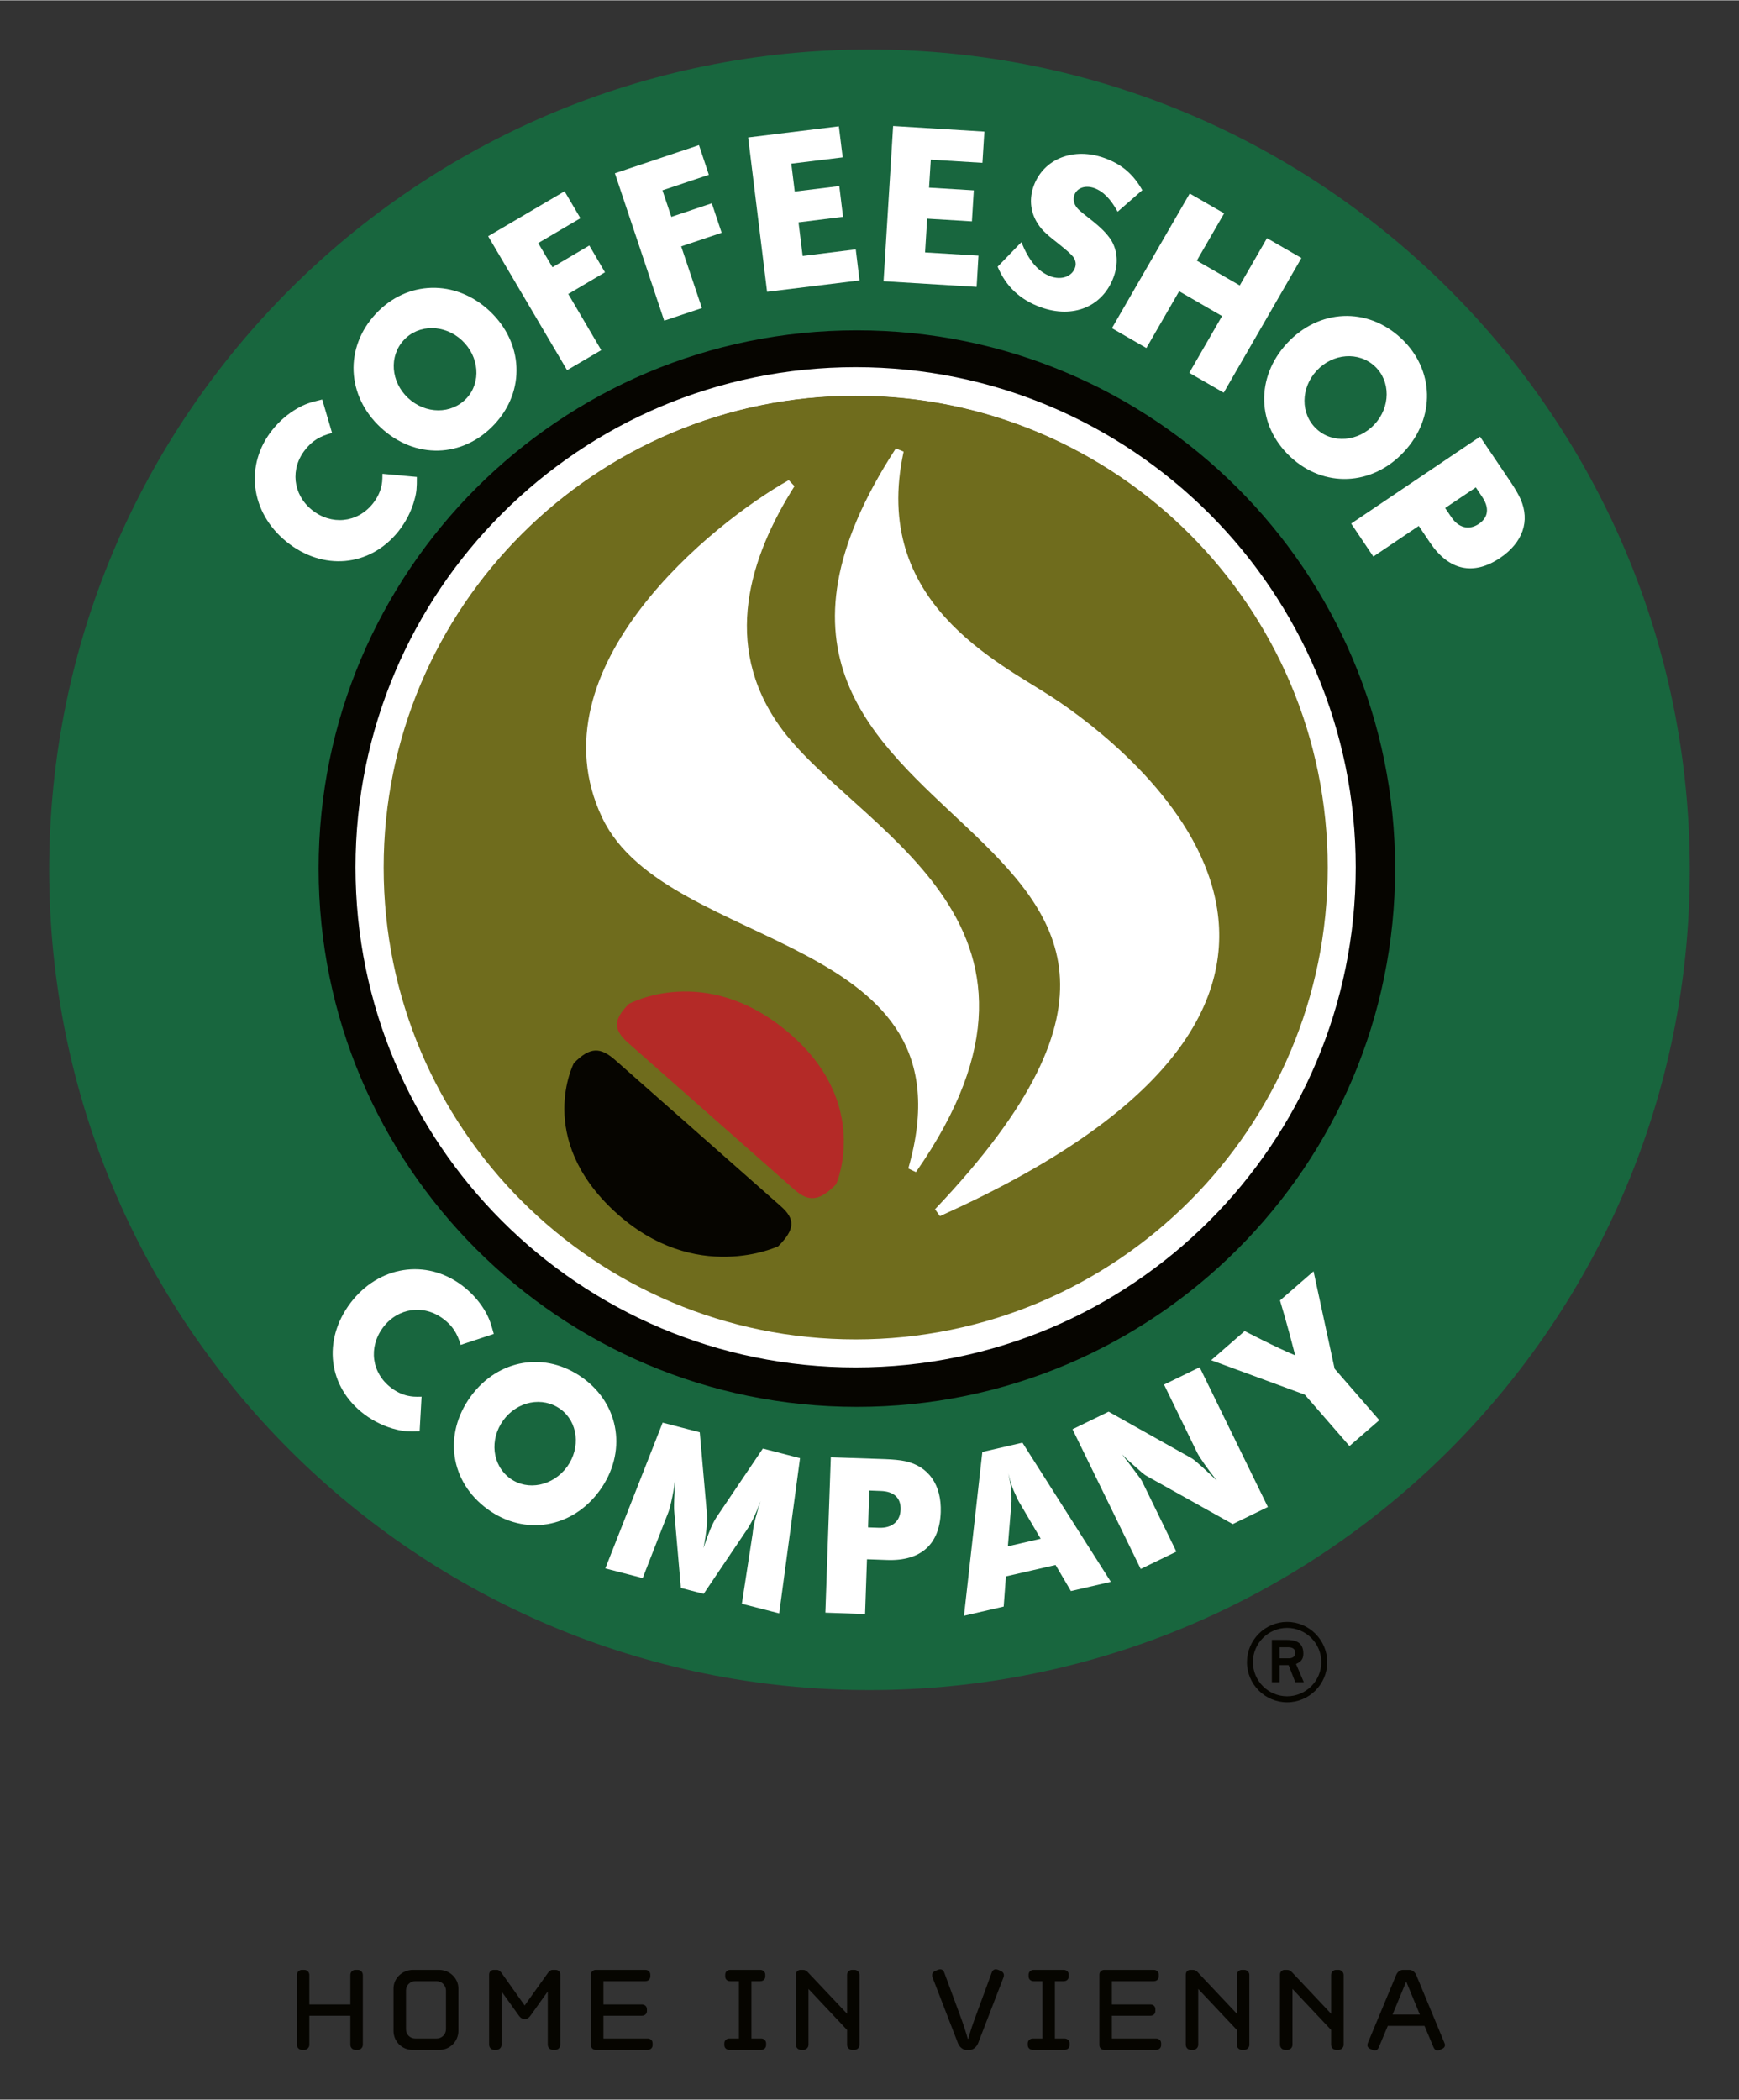
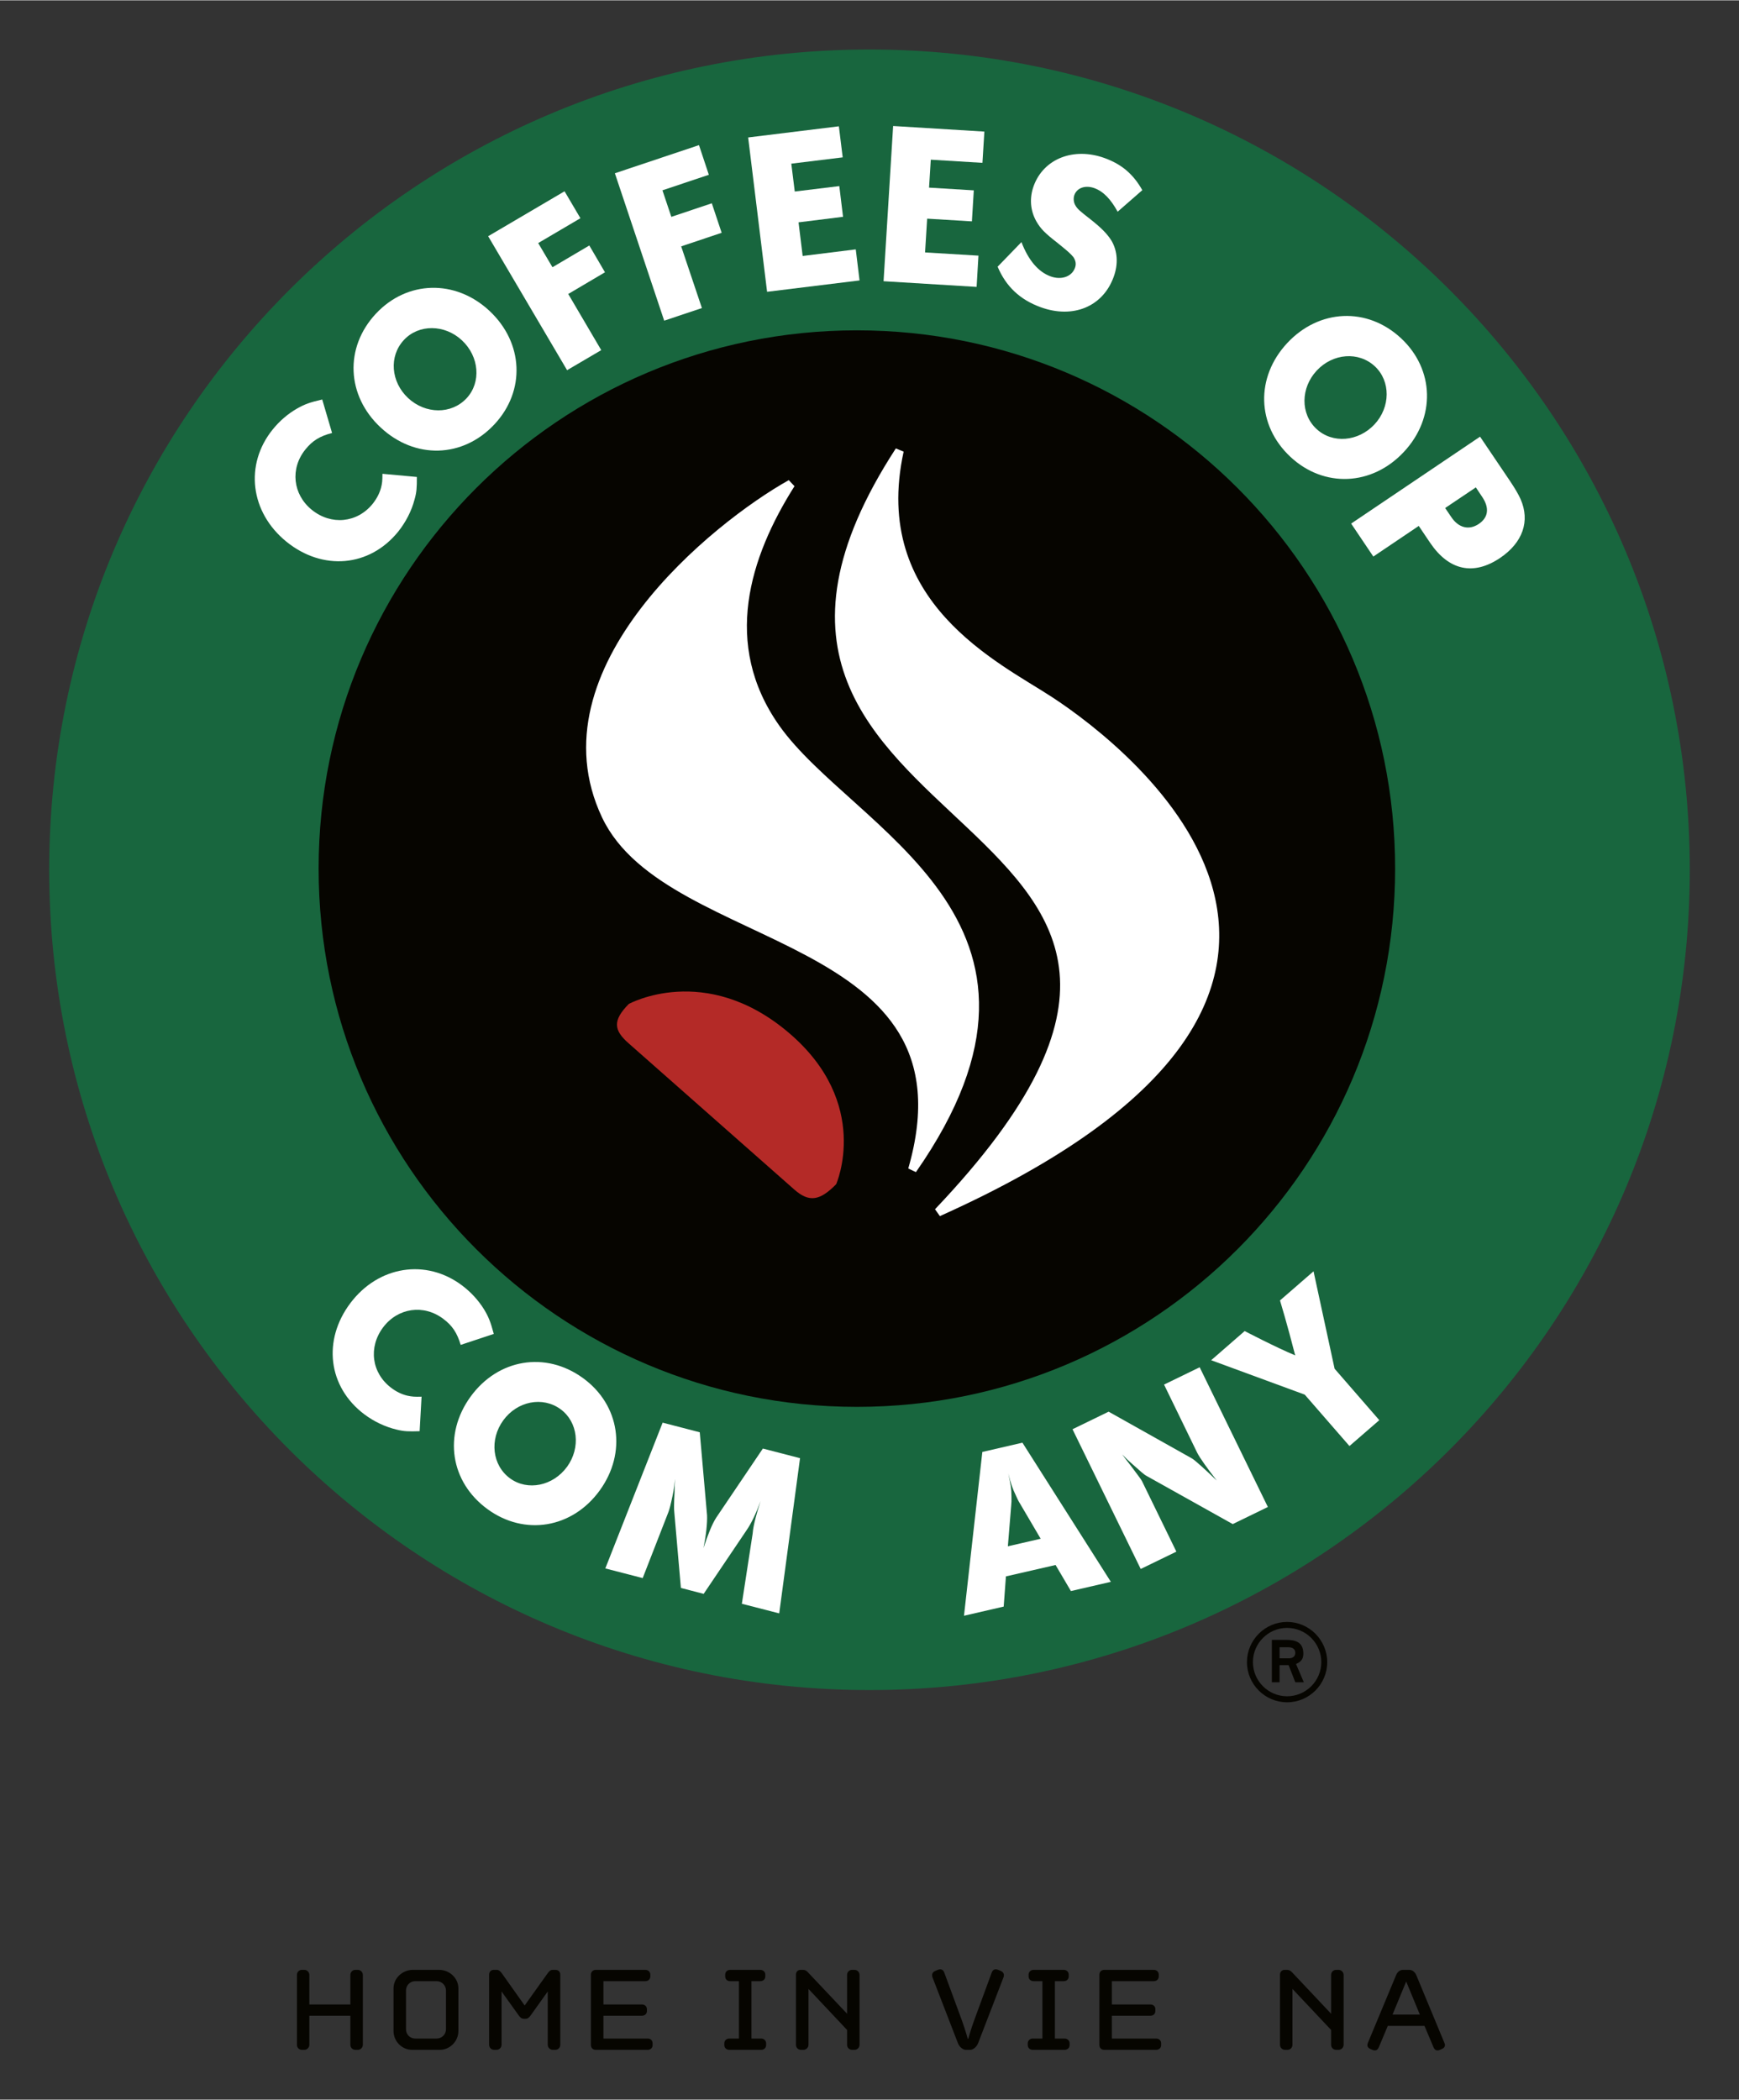
<svg xmlns="http://www.w3.org/2000/svg" version="1.0" width="636" height="768" viewBox="-4.951 -4.951 174.952 211.202" id="svg2798">
  <rect x="-4.951" y="-4.951" width="174.952" height="211.202" fill="#333333" stroke="none" />
  <defs id="defs2800" />
  <path d="M 0,82.524 C 0,36.948 36.943,0 82.524,0 C 128.101,0 165.049,36.948 165.049,82.524 C 165.049,128.105 128.101,165.049 82.524,165.049 C 36.943,165.049 0,128.105 0,82.524 L 0,82.524" id="path2545" style="fill:#18663e;fill-opacity:1;fill-rule:nonzero;stroke:none" />
  <path d="M 27.104,82.402 C 27.104,52.5 51.348,28.252 81.26,28.252 C 111.172,28.252 135.405,52.5 135.405,82.402 C 135.405,112.31 111.172,136.558 81.26,136.558 C 51.348,136.558 27.104,112.31 27.104,82.402 L 27.104,82.402" id="path2547" style="fill:#060500;fill-opacity:1;fill-rule:nonzero;stroke:none" />
  <path d="M 27.466,35.21 C 26.23,35.498 25.728,35.674 24.956,36.108 C 24.023,36.641 23.188,37.358 22.49,38.218 C 19.624,41.758 20.225,46.567 23.867,49.517 C 27.51,52.471 32.217,52.07 35.103,48.511 C 35.864,47.563 36.455,46.421 36.748,45.293 C 36.963,44.551 36.992,44.097 36.987,43.003 L 33.525,42.686 C 33.525,43.384 33.496,43.662 33.374,44.121 C 33.213,44.697 32.915,45.239 32.539,45.708 C 30.981,47.632 28.369,47.891 26.416,46.309 C 24.507,44.761 24.219,42.158 25.776,40.234 C 26.484,39.355 27.222,38.896 28.457,38.579 L 27.466,35.21 L 27.466,35.21" id="path2549" style="fill:#ffffff;fill-opacity:1;fill-rule:nonzero;stroke:none" />
  <path d="M 35.688,29.219 C 37.183,27.612 39.795,27.642 41.523,29.258 C 43.267,30.889 43.481,33.486 41.987,35.088 C 40.459,36.724 37.852,36.694 36.104,35.063 C 34.365,33.433 34.16,30.85 35.688,29.219 L 35.688,29.219 z M 33.345,38.027 C 36.787,41.24 41.611,41.118 44.795,37.705 C 47.93,34.346 47.729,29.502 44.287,26.289 C 40.864,23.096 35.996,23.218 32.861,26.582 C 29.683,29.99 29.912,34.839 33.345,38.027 L 33.345,38.027" id="path2551" style="fill:#ffffff;fill-opacity:1;fill-rule:evenodd;stroke:none" />
  <path d="M 52.1,32.261 L 55.537,30.244 L 52.217,24.595 L 55.913,22.412 L 54.336,19.717 L 50.63,21.904 L 49.194,19.473 L 53.442,16.973 L 51.846,14.263 L 44.16,18.784 L 52.1,32.261 L 52.1,32.261" id="path2553" style="fill:#ffffff;fill-opacity:1;fill-rule:nonzero;stroke:none" />
  <path d="M 61.87,27.28 L 65.664,26.011 L 63.579,19.805 L 67.651,18.438 L 66.66,15.469 L 62.588,16.836 L 61.694,14.165 L 66.362,12.603 L 65.371,9.619 L 56.909,12.451 L 61.87,27.28 L 61.87,27.28" id="path2555" style="fill:#ffffff;fill-opacity:1;fill-rule:nonzero;stroke:none" />
  <path d="M 72.222,24.375 L 81.523,23.232 L 81.143,20.107 L 75.801,20.771 L 75.386,17.388 L 79.863,16.831 L 79.487,13.74 L 75.005,14.287 L 74.658,11.484 L 79.829,10.85 L 79.443,7.725 L 70.317,8.848 L 72.222,24.375 L 72.222,24.375" id="path2557" style="fill:#ffffff;fill-opacity:1;fill-rule:nonzero;stroke:none" />
  <path d="M 83.94,23.311 L 93.301,23.882 L 93.486,20.737 L 88.115,20.415 L 88.325,17.017 L 92.827,17.29 L 93.018,14.17 L 88.516,13.896 L 88.691,11.084 L 93.887,11.401 L 94.082,8.257 L 84.902,7.695 L 83.94,23.311 L 83.94,23.311" id="path2559" style="fill:#ffffff;fill-opacity:1;fill-rule:nonzero;stroke:none" />
  <path d="M 95.415,21.851 C 96.26,23.848 97.666,25.171 99.751,25.928 C 103.008,27.109 106.006,25.869 107.09,22.876 C 107.568,21.567 107.48,20.288 106.875,19.238 C 106.416,18.516 105.84,17.939 104.746,17.075 C 103.687,16.25 103.438,16.045 103.228,15.664 C 103.047,15.352 103.027,14.951 103.135,14.639 C 103.408,13.906 104.248,13.623 105.146,13.945 C 106.064,14.282 106.797,15.059 107.49,16.318 L 109.971,14.15 C 109.072,12.554 107.915,11.553 106.182,10.923 C 103.076,9.795 100.044,10.977 99.043,13.726 C 98.604,14.932 98.691,16.191 99.312,17.29 C 99.756,18.052 100.156,18.457 101.436,19.453 C 102.417,20.249 102.754,20.532 103.037,20.884 C 103.267,21.226 103.34,21.592 103.198,21.963 C 102.876,22.861 101.816,23.218 100.737,22.822 C 99.502,22.368 98.511,21.201 97.812,19.375 L 95.415,21.851 L 95.415,21.851" id="path2561" style="fill:#ffffff;fill-opacity:1;fill-rule:nonzero;stroke:none" />
-   <path d="M 106.914,28.037 L 110.381,30.034 L 113.677,24.321 L 117.993,26.816 L 114.697,32.529 L 118.159,34.526 L 125.977,20.977 L 122.515,18.979 L 119.775,23.735 L 115.454,21.24 L 118.203,16.484 L 114.741,14.487 L 106.914,28.037 L 106.914,28.037" id="path2563" style="fill:#ffffff;fill-opacity:1;fill-rule:nonzero;stroke:none" />
  <path d="M 133.369,31.875 C 134.971,33.374 134.941,35.986 133.33,37.715 C 131.699,39.458 129.102,39.673 127.495,38.174 C 125.859,36.655 125.898,34.038 127.52,32.3 C 129.15,30.552 131.738,30.356 133.369,31.875 L 133.369,31.875 z M 124.556,29.526 C 121.343,32.969 121.465,37.803 124.878,40.986 C 128.242,44.121 133.086,43.921 136.289,40.479 C 139.497,37.051 139.365,32.188 136.006,29.053 C 132.593,25.869 127.754,26.104 124.556,29.526 L 124.556,29.526" id="path2565" style="fill:#ffffff;fill-opacity:1;fill-rule:evenodd;stroke:none" />
  <path d="M 143.525,44.053 L 144.165,45.01 C 144.902,46.104 144.8,47.07 143.823,47.729 C 142.832,48.394 141.792,48.125 141.064,47.051 L 140.439,46.128 L 143.525,44.053 L 143.525,44.053 z M 130.981,47.695 L 133.213,51.011 L 137.783,47.93 L 138.921,49.619 C 140.815,52.422 143.291,52.954 145.972,51.147 C 148.252,49.6 148.999,47.446 148.027,45.234 C 147.822,44.766 147.456,44.15 146.997,43.462 L 143.95,38.95 L 130.981,47.695 L 130.981,47.695" id="path2567" style="fill:#ffffff;fill-opacity:1;fill-rule:evenodd;stroke:none" />
  <path d="M 44.727,129.219 C 44.395,127.988 44.199,127.495 43.74,126.738 C 43.174,125.83 42.432,125.02 41.548,124.351 C 37.91,121.611 33.125,122.373 30.303,126.113 C 27.48,129.858 28.047,134.551 31.699,137.305 C 32.671,138.037 33.833,138.584 34.966,138.848 C 35.723,139.033 36.177,139.043 37.266,139.004 L 37.461,135.532 C 36.768,135.552 36.484,135.532 36.025,135.43 C 35.444,135.293 34.893,135.015 34.414,134.648 C 32.432,133.159 32.085,130.557 33.599,128.55 C 35.078,126.592 37.671,126.211 39.648,127.705 C 40.547,128.379 41.035,129.102 41.396,130.322 L 44.727,129.219 L 44.727,129.219" id="path2569" style="fill:#ffffff;fill-opacity:1;fill-rule:nonzero;stroke:none" />
  <path d="M 51.436,136.787 C 53.203,138.071 53.491,140.664 52.1,142.583 C 50.693,144.512 48.14,145.044 46.367,143.755 C 44.561,142.441 44.277,139.844 45.679,137.915 C 47.08,135.986 49.629,135.474 51.436,136.787 L 51.436,136.787 z M 42.393,135.527 C 39.624,139.341 40.337,144.121 44.111,146.86 C 47.832,149.565 52.617,148.779 55.381,144.971 C 58.135,141.172 57.422,136.362 53.701,133.662 C 49.927,130.918 45.146,131.738 42.393,135.527 L 42.393,135.527" id="path2571" style="fill:#ffffff;fill-opacity:1;fill-rule:evenodd;stroke:none" />
  <path d="M 55.947,152.812 L 59.707,153.784 L 62.31,147.104 C 62.363,146.963 62.412,146.777 62.471,146.562 C 62.617,145.996 62.793,145.151 62.886,144.521 C 62.9,144.37 62.92,144.126 62.964,143.799 C 62.93,144.36 62.93,144.443 62.91,145.22 C 62.852,146.289 62.847,146.846 62.886,147.144 L 63.55,154.775 L 65.84,155.371 L 70.127,149.014 C 70.63,148.296 71.123,147.256 71.572,146.03 C 71.338,146.753 71.216,147.148 71.064,147.734 C 70.918,148.301 70.806,148.813 70.771,149.297 L 69.683,156.367 L 73.442,157.334 L 75.537,141.719 L 71.797,140.752 L 67.109,147.695 C 66.694,148.33 66.26,149.424 65.82,150.767 C 66.094,149.434 66.216,148.203 66.182,147.461 L 65.449,139.116 L 61.714,138.145 L 55.947,152.812 L 55.947,152.812" id="path2573" style="fill:#ffffff;fill-opacity:1;fill-rule:evenodd;stroke:none" />
-   <path d="M 82.51,144.976 L 83.652,145.02 C 84.98,145.059 85.693,145.723 85.654,146.885 C 85.615,148.081 84.79,148.765 83.486,148.721 L 82.378,148.682 L 82.51,144.976 L 82.51,144.976 z M 78.086,157.261 L 82.08,157.402 L 82.271,151.89 L 84.307,151.963 C 87.69,152.08 89.575,150.391 89.692,147.158 C 89.785,144.409 88.477,142.534 86.108,142.021 C 85.615,141.914 84.902,141.846 84.077,141.816 L 78.633,141.631 L 78.086,157.261 L 78.086,157.261" id="path2575" style="fill:#ffffff;fill-opacity:1;fill-rule:evenodd;stroke:none" />
  <path d="M 96.782,146.46 C 96.807,146.25 96.821,145.918 96.807,145.581 C 96.807,144.805 96.724,144.355 96.489,143.247 C 96.758,144.321 96.904,144.756 97.256,145.483 C 97.388,145.781 97.51,146.045 97.651,146.26 L 99.746,149.824 L 96.445,150.586 L 96.782,146.46 L 96.782,146.46 z M 92.031,157.573 L 96.025,156.65 L 96.25,153.613 L 101.245,152.466 L 102.788,155.088 L 106.807,154.16 L 97.91,140.161 L 93.877,141.094 L 92.031,157.573 L 92.031,157.573" id="path2577" style="fill:#ffffff;fill-opacity:1;fill-rule:evenodd;stroke:none" />
  <path d="M 109.81,152.866 L 113.398,151.123 L 109.941,144.033 C 109.854,143.848 109.541,143.462 108.833,142.505 L 108.252,141.753 L 107.954,141.343 C 108.345,141.753 108.442,141.851 108.989,142.334 C 109.761,143.018 110.151,143.384 110.444,143.53 L 119.067,148.35 L 122.603,146.631 L 115.742,132.573 L 112.158,134.316 L 115.488,141.162 C 115.742,141.675 116.509,142.749 117.461,143.97 C 116.289,142.852 115.288,141.934 114.951,141.738 L 106.582,137.041 L 102.949,138.809 L 109.81,152.866 L 109.81,152.866" id="path2579" style="fill:#ffffff;fill-opacity:1;fill-rule:nonzero;stroke:none" />
  <path d="M 116.899,131.865 L 126.313,135.327 L 130.811,140.498 L 133.813,137.895 L 129.316,132.72 L 127.197,122.92 L 123.823,125.85 C 123.823,125.85 124.556,128.257 125.352,131.377 C 123.408,130.571 120.269,128.931 120.269,128.931 L 116.899,131.865 L 116.899,131.865" id="path2581" style="fill:#ffffff;fill-opacity:1;fill-rule:nonzero;stroke:none" />
-   <path d="M 32.266,82.275 C 32.266,55.283 54.136,33.408 81.128,33.408 C 108.115,33.408 129.99,55.283 129.99,82.275 C 129.99,109.258 108.115,131.138 81.128,131.138 C 54.136,131.138 32.266,109.258 32.266,82.275 L 32.266,82.275 z" id="path2583" style="fill:none;stroke:#ffffff;stroke-width:2.9;stroke-linecap:butt;stroke-linejoin:miter;stroke-miterlimit:3.864;stroke-opacity:1" />
  <path d="M 31.553,200.732 L 31.553,193.711 C 31.553,193.418 31.318,193.198 31.045,193.198 L 30.806,193.198 C 30.518,193.198 30.298,193.418 30.298,193.711 L 30.298,196.68 L 26.172,196.68 L 26.172,193.711 C 26.172,193.418 25.933,193.198 25.664,193.198 L 25.43,193.198 C 25.142,193.198 24.922,193.418 24.922,193.711 L 24.922,200.732 C 24.922,201.025 25.142,201.245 25.43,201.245 L 25.664,201.245 C 25.933,201.245 26.172,201.025 26.172,200.732 L 26.172,197.812 L 30.298,197.812 L 30.298,200.732 C 30.298,201.025 30.518,201.245 30.806,201.245 L 31.045,201.245 C 31.318,201.245 31.553,201.025 31.553,200.732 L 31.553,200.732" id="path2585" style="fill:#060500;fill-opacity:1;fill-rule:nonzero;stroke:none" />
  <path d="M 39.917,199.175 C 39.917,199.697 39.492,200.107 38.984,200.107 L 36.812,200.107 C 36.299,200.107 35.894,199.697 35.894,199.175 L 35.894,195.269 C 35.894,194.761 36.299,194.336 36.826,194.336 L 38.984,194.336 C 39.492,194.336 39.917,194.761 39.917,195.269 L 39.917,199.175 z M 41.167,199.346 L 41.167,195.068 C 41.167,194.028 40.273,193.198 39.219,193.198 L 36.592,193.198 C 35.537,193.198 34.639,194.028 34.639,195.068 L 34.639,199.346 C 34.639,200.376 35.469,201.245 36.523,201.245 L 39.287,201.245 C 40.322,201.245 41.167,200.376 41.167,199.346 L 41.167,199.346" id="path2587" style="fill:#060500;fill-opacity:1;fill-rule:evenodd;stroke:none" />
  <path d="M 51.416,200.732 L 51.416,193.677 C 51.416,193.398 51.226,193.198 50.938,193.198 L 50.635,193.198 C 50.415,193.198 50.244,193.398 50.122,193.574 L 47.832,196.782 L 45.557,193.574 C 45.439,193.398 45.259,193.198 45.039,193.198 L 44.727,193.198 C 44.438,193.198 44.258,193.398 44.258,193.677 L 44.258,200.732 C 44.258,201.025 44.478,201.245 44.766,201.245 L 45,201.245 C 45.269,201.245 45.508,201.025 45.508,200.732 L 45.508,195.371 L 47.207,197.744 C 47.358,197.954 47.5,198.12 47.749,198.12 L 47.92,198.12 C 48.174,198.12 48.311,197.954 48.462,197.744 L 50.156,195.371 L 50.156,200.732 C 50.156,201.025 50.396,201.245 50.664,201.245 L 50.908,201.245 C 51.196,201.245 51.416,201.025 51.416,200.732 L 51.416,200.732" id="path2589" style="fill:#060500;fill-opacity:1;fill-rule:nonzero;stroke:none" />
  <path d="M 60.703,200.767 L 60.703,200.586 C 60.703,200.293 60.493,200.107 60.205,200.107 L 55.757,200.107 L 55.757,197.812 L 59.619,197.812 C 59.912,197.812 60.132,197.632 60.132,197.344 L 60.132,197.153 C 60.132,196.865 59.912,196.68 59.619,196.68 L 55.757,196.68 L 55.757,194.336 L 59.961,194.336 C 60.254,194.336 60.474,194.15 60.474,193.857 L 60.474,193.677 C 60.474,193.389 60.254,193.198 59.961,193.198 L 54.99,193.198 C 54.717,193.198 54.497,193.389 54.497,193.677 L 54.497,200.767 C 54.497,201.045 54.707,201.245 54.976,201.245 L 60.205,201.245 C 60.493,201.245 60.703,201.055 60.703,200.767 L 60.703,200.767" id="path2591" style="fill:#060500;fill-opacity:1;fill-rule:nonzero;stroke:none" />
  <path d="M 72.124,200.767 L 72.124,200.586 C 72.124,200.312 71.904,200.107 71.621,200.107 L 70.649,200.107 L 70.649,194.336 L 71.533,194.336 C 71.821,194.336 72.041,194.15 72.041,193.857 L 72.041,193.677 C 72.041,193.398 71.821,193.198 71.533,193.198 L 68.511,193.198 C 68.218,193.198 68.008,193.398 68.008,193.677 L 68.008,193.857 C 68.008,194.15 68.218,194.336 68.511,194.336 L 69.39,194.336 L 69.39,200.107 L 68.428,200.107 C 68.135,200.107 67.92,200.312 67.92,200.586 L 67.92,200.767 C 67.92,201.055 68.135,201.245 68.428,201.245 L 71.621,201.245 C 71.904,201.245 72.124,201.055 72.124,200.767 L 72.124,200.767" id="path2593" style="fill:#060500;fill-opacity:1;fill-rule:nonzero;stroke:none" />
  <path d="M 81.523,200.732 L 81.523,193.711 C 81.523,193.418 81.289,193.198 81.011,193.198 L 80.781,193.198 C 80.488,193.198 80.269,193.418 80.269,193.711 L 80.269,197.612 L 76.343,193.457 C 76.216,193.301 76.055,193.198 75.835,193.198 L 75.605,193.198 C 75.312,193.198 75.127,193.398 75.127,193.677 L 75.127,200.732 C 75.127,201.025 75.342,201.245 75.635,201.245 L 75.874,201.245 C 76.143,201.245 76.387,201.025 76.387,200.732 L 76.387,195.117 L 80.269,199.243 L 80.269,200.732 C 80.269,201.025 80.488,201.245 80.781,201.245 L 81.011,201.245 C 81.289,201.245 81.523,201.025 81.523,200.732 L 81.523,200.732" id="path2595" style="fill:#060500;fill-opacity:1;fill-rule:nonzero;stroke:none" />
  <path d="M 96.006,193.95 C 96.094,193.711 96.055,193.438 95.723,193.301 L 95.479,193.198 C 95.142,193.066 94.922,193.184 94.819,193.477 L 93.057,198.271 C 92.681,199.307 92.461,200.137 92.461,200.137 L 92.412,200.137 C 92.412,200.137 92.188,199.307 91.816,198.271 L 90.049,193.477 C 89.946,193.184 89.727,193.066 89.395,193.198 L 89.15,193.301 C 88.813,193.438 88.779,193.711 88.862,193.95 L 91.426,200.586 C 91.577,200.977 91.948,201.245 92.207,201.245 L 92.666,201.245 C 92.92,201.245 93.291,200.977 93.447,200.586 L 96.006,193.95 L 96.006,193.95" id="path2597" style="fill:#060500;fill-opacity:1;fill-rule:nonzero;stroke:none" />
  <path d="M 102.656,200.767 L 102.656,200.586 C 102.656,200.312 102.432,200.107 102.144,200.107 L 101.177,200.107 L 101.177,194.336 L 102.061,194.336 C 102.349,194.336 102.568,194.15 102.568,193.857 L 102.568,193.677 C 102.568,193.398 102.349,193.198 102.061,193.198 L 99.043,193.198 C 98.755,193.198 98.53,193.398 98.53,193.677 L 98.53,193.857 C 98.53,194.15 98.755,194.336 99.043,194.336 L 99.922,194.336 L 99.922,200.107 L 98.955,200.107 C 98.672,200.107 98.447,200.312 98.447,200.586 L 98.447,200.767 C 98.447,201.055 98.672,201.245 98.955,201.245 L 102.144,201.245 C 102.432,201.245 102.656,201.055 102.656,200.767 L 102.656,200.767" id="path2599" style="fill:#060500;fill-opacity:1;fill-rule:nonzero;stroke:none" />
  <path d="M 111.865,200.767 L 111.865,200.586 C 111.865,200.293 111.646,200.107 111.357,200.107 L 106.909,200.107 L 106.909,197.812 L 110.786,197.812 C 111.074,197.812 111.284,197.632 111.284,197.344 L 111.284,197.153 C 111.284,196.865 111.074,196.68 110.786,196.68 L 106.909,196.68 L 106.909,194.336 L 111.123,194.336 C 111.406,194.336 111.626,194.15 111.626,193.857 L 111.626,193.677 C 111.626,193.389 111.406,193.198 111.123,193.198 L 106.147,193.198 C 105.869,193.198 105.654,193.389 105.654,193.677 L 105.654,200.767 C 105.654,201.045 105.859,201.245 106.128,201.245 L 111.357,201.245 C 111.646,201.245 111.865,201.055 111.865,200.767 L 111.865,200.767" id="path2601" style="fill:#060500;fill-opacity:1;fill-rule:nonzero;stroke:none" />
-   <path d="M 120.742,200.732 L 120.742,193.711 C 120.742,193.418 120.503,193.198 120.225,193.198 L 119.99,193.198 C 119.702,193.198 119.482,193.418 119.482,193.711 L 119.482,197.612 L 115.566,193.457 C 115.43,193.301 115.278,193.198 115.059,193.198 L 114.819,193.198 C 114.526,193.198 114.346,193.398 114.346,193.677 L 114.346,200.732 C 114.346,201.025 114.561,201.245 114.849,201.245 L 115.088,201.245 C 115.361,201.245 115.596,201.025 115.596,200.732 L 115.596,195.117 L 119.482,199.243 L 119.482,200.732 C 119.482,201.025 119.702,201.245 119.99,201.245 L 120.225,201.245 C 120.503,201.245 120.742,201.025 120.742,200.732 L 120.742,200.732" id="path2603" style="fill:#060500;fill-opacity:1;fill-rule:nonzero;stroke:none" />
  <path d="M 130.225,200.732 L 130.225,193.711 C 130.225,193.418 129.985,193.198 129.712,193.198 L 129.473,193.198 C 129.189,193.198 128.965,193.418 128.965,193.711 L 128.965,197.612 L 125.049,193.457 C 124.907,193.301 124.756,193.198 124.536,193.198 L 124.297,193.198 C 124.014,193.198 123.823,193.398 123.823,193.677 L 123.823,200.732 C 123.823,201.025 124.048,201.245 124.336,201.245 L 124.57,201.245 C 124.849,201.245 125.078,201.025 125.078,200.732 L 125.078,195.117 L 128.965,199.243 L 128.965,200.732 C 128.965,201.025 129.189,201.245 129.473,201.245 L 129.712,201.245 C 129.985,201.245 130.225,201.025 130.225,200.732 L 130.225,200.732" id="path2605" style="fill:#060500;fill-opacity:1;fill-rule:nonzero;stroke:none" />
  <path d="M 137.891,197.695 L 135.146,197.695 L 136.519,194.37 L 137.891,197.695 L 137.891,197.695 z M 140.42,200.767 C 140.42,200.684 140.386,200.605 140.352,200.518 L 137.539,193.74 C 137.378,193.369 137.109,193.198 136.821,193.198 L 136.206,193.198 C 135.918,193.198 135.649,193.369 135.498,193.74 L 132.676,200.518 C 132.646,200.605 132.612,200.684 132.612,200.767 C 132.612,200.938 132.715,201.074 132.915,201.157 L 133.154,201.26 C 133.228,201.299 133.306,201.299 133.374,201.299 C 133.564,201.299 133.682,201.177 133.765,200.986 L 134.668,198.833 L 138.359,198.833 L 139.268,200.986 C 139.351,201.177 139.473,201.299 139.653,201.299 C 139.722,201.299 139.805,201.299 139.873,201.26 L 140.112,201.157 C 140.312,201.074 140.42,200.938 140.42,200.767 L 140.42,200.767" id="path2607" style="fill:#060500;fill-opacity:1;fill-rule:evenodd;stroke:none" />
-   <path d="M 33.647,82.3 C 33.647,56.084 54.912,34.834 81.143,34.834 C 107.368,34.834 128.623,56.084 128.623,82.3 C 128.623,108.52 107.368,129.77 81.143,129.77 C 54.912,129.77 33.647,108.52 33.647,82.3 L 33.647,82.3" id="path2609" style="fill:#6f6c1d;fill-opacity:1;fill-rule:nonzero;stroke:none" />
  <path d="M 74.614,43.701 C 67.021,47.954 49.092,62.407 56.001,77.056 C 62.358,90.552 93.853,88.35 86.841,112.695 C 104.302,87.656 80.542,78.838 73.091,68.262 C 67.178,59.868 70.059,50.898 74.614,43.701 L 74.614,43.701" id="path2611" style="fill:#ffffff;fill-opacity:1;fill-rule:nonzero;stroke:none" />
  <path d="M 74.614,43.701 C 67.021,47.954 49.092,62.407 56.001,77.056 C 62.358,90.552 93.853,88.35 86.841,112.695 C 104.302,87.656 80.542,78.838 73.091,68.262 C 67.173,59.868 70.059,50.898 74.614,43.701 L 74.614,43.701 z" id="path2613" style="fill:none;stroke:#ffffff;stroke-width:0.864;stroke-linecap:butt;stroke-linejoin:miter;stroke-miterlimit:3.864;stroke-opacity:1" />
  <path d="M 89.429,116.973 C 129.619,74.688 59.229,80.879 85.537,40.366 C 82.148,55.894 95.41,62.07 100.693,65.537 C 108.394,70.581 139.424,94.551 89.429,116.973 L 89.429,116.973" id="path2615" style="fill:#ffffff;fill-opacity:1;fill-rule:nonzero;stroke:none" />
  <path d="M 89.429,116.973 C 129.619,74.688 59.229,80.879 85.537,40.366 C 82.148,55.894 95.41,62.07 100.693,65.537 C 108.394,70.581 139.424,94.551 89.429,116.973 L 89.429,116.973 z" id="path2617" style="fill:none;stroke:#ffffff;stroke-width:0.864;stroke-linecap:butt;stroke-linejoin:miter;stroke-miterlimit:3.864;stroke-opacity:1" />
  <path d="M 56.914,116.929 C 65.015,124.375 73.35,120.395 73.35,120.395 C 75.01,118.721 75.103,117.695 73.608,116.377 L 56.963,101.685 C 55.474,100.371 54.443,100.293 52.783,101.973 C 52.783,101.973 48.853,109.507 56.914,116.929 L 56.914,116.929" id="path2619" style="fill:#060500;fill-opacity:1;fill-rule:nonzero;stroke:none" />
  <path d="M 74.365,98.887 C 82.783,106.011 79.17,114.16 79.17,114.16 C 77.515,115.845 76.436,116.001 74.946,114.683 L 58.301,99.99 C 56.807,98.682 56.646,97.705 58.306,96.025 C 58.306,96.025 65.977,91.787 74.365,98.887 L 74.365,98.887" id="path2621" style="fill:#b42a27;fill-opacity:1;fill-rule:nonzero;stroke:none" />
  <path d="M 123.779,161.855 L 124.712,161.855 C 125.068,161.855 125.361,161.689 125.361,161.309 C 125.361,160.928 125.103,160.742 124.639,160.742 L 123.779,160.742 L 123.779,161.855 z M 123.003,160 L 124.434,160 C 125.244,160 126.172,160.137 126.172,161.377 C 126.172,162.134 125.708,162.285 125.435,162.427 L 126.221,164.263 L 125.361,164.263 L 124.688,162.539 L 123.779,162.539 L 123.779,164.263 L 123.003,164.263 L 123.003,160 z M 124.536,165.674 C 126.426,165.674 127.979,164.131 127.979,162.236 C 127.979,160.342 126.426,158.794 124.536,158.794 C 122.646,158.794 121.099,160.342 121.099,162.236 C 121.099,164.131 122.646,165.674 124.536,165.674 L 124.536,165.674 z M 120.498,162.236 C 120.498,160.02 122.319,158.193 124.536,158.193 C 126.753,158.193 128.574,160.02 128.574,162.236 C 128.574,164.473 126.753,166.279 124.536,166.279 C 122.319,166.279 120.498,164.473 120.498,162.236 L 120.498,162.236" id="path2623" style="fill:#060500;fill-opacity:1;fill-rule:nonzero;stroke:none" />
</svg>